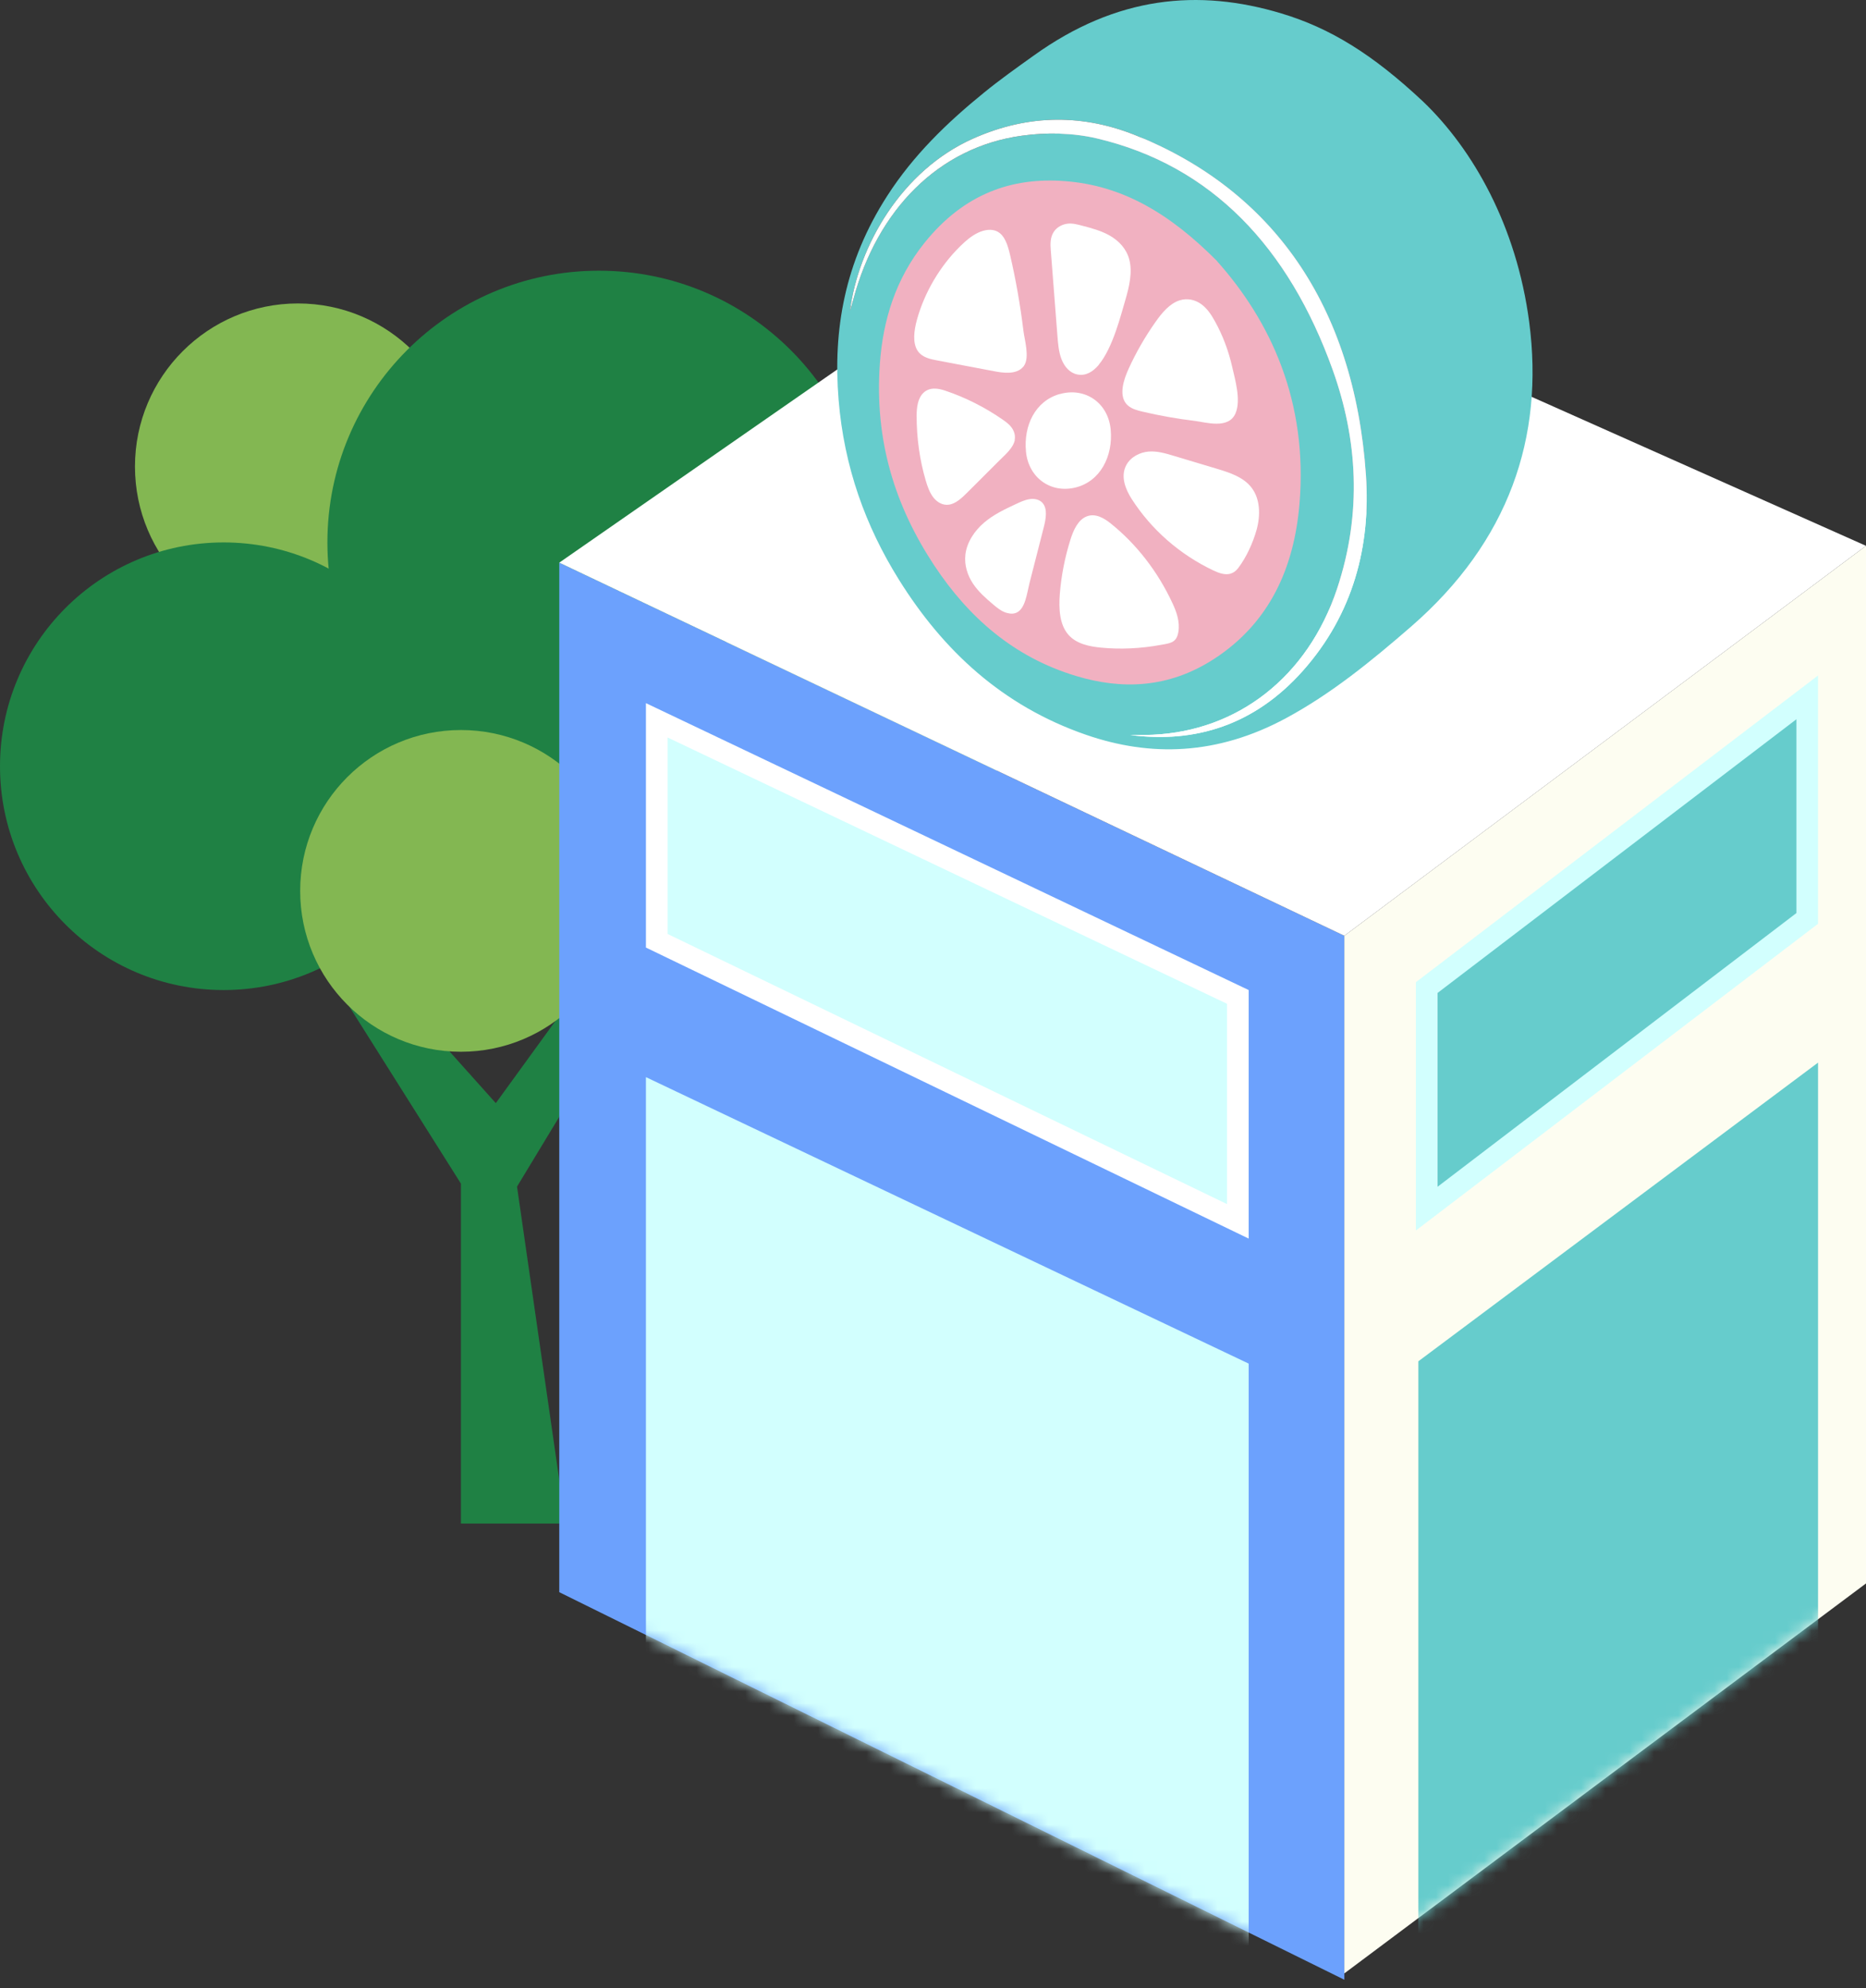
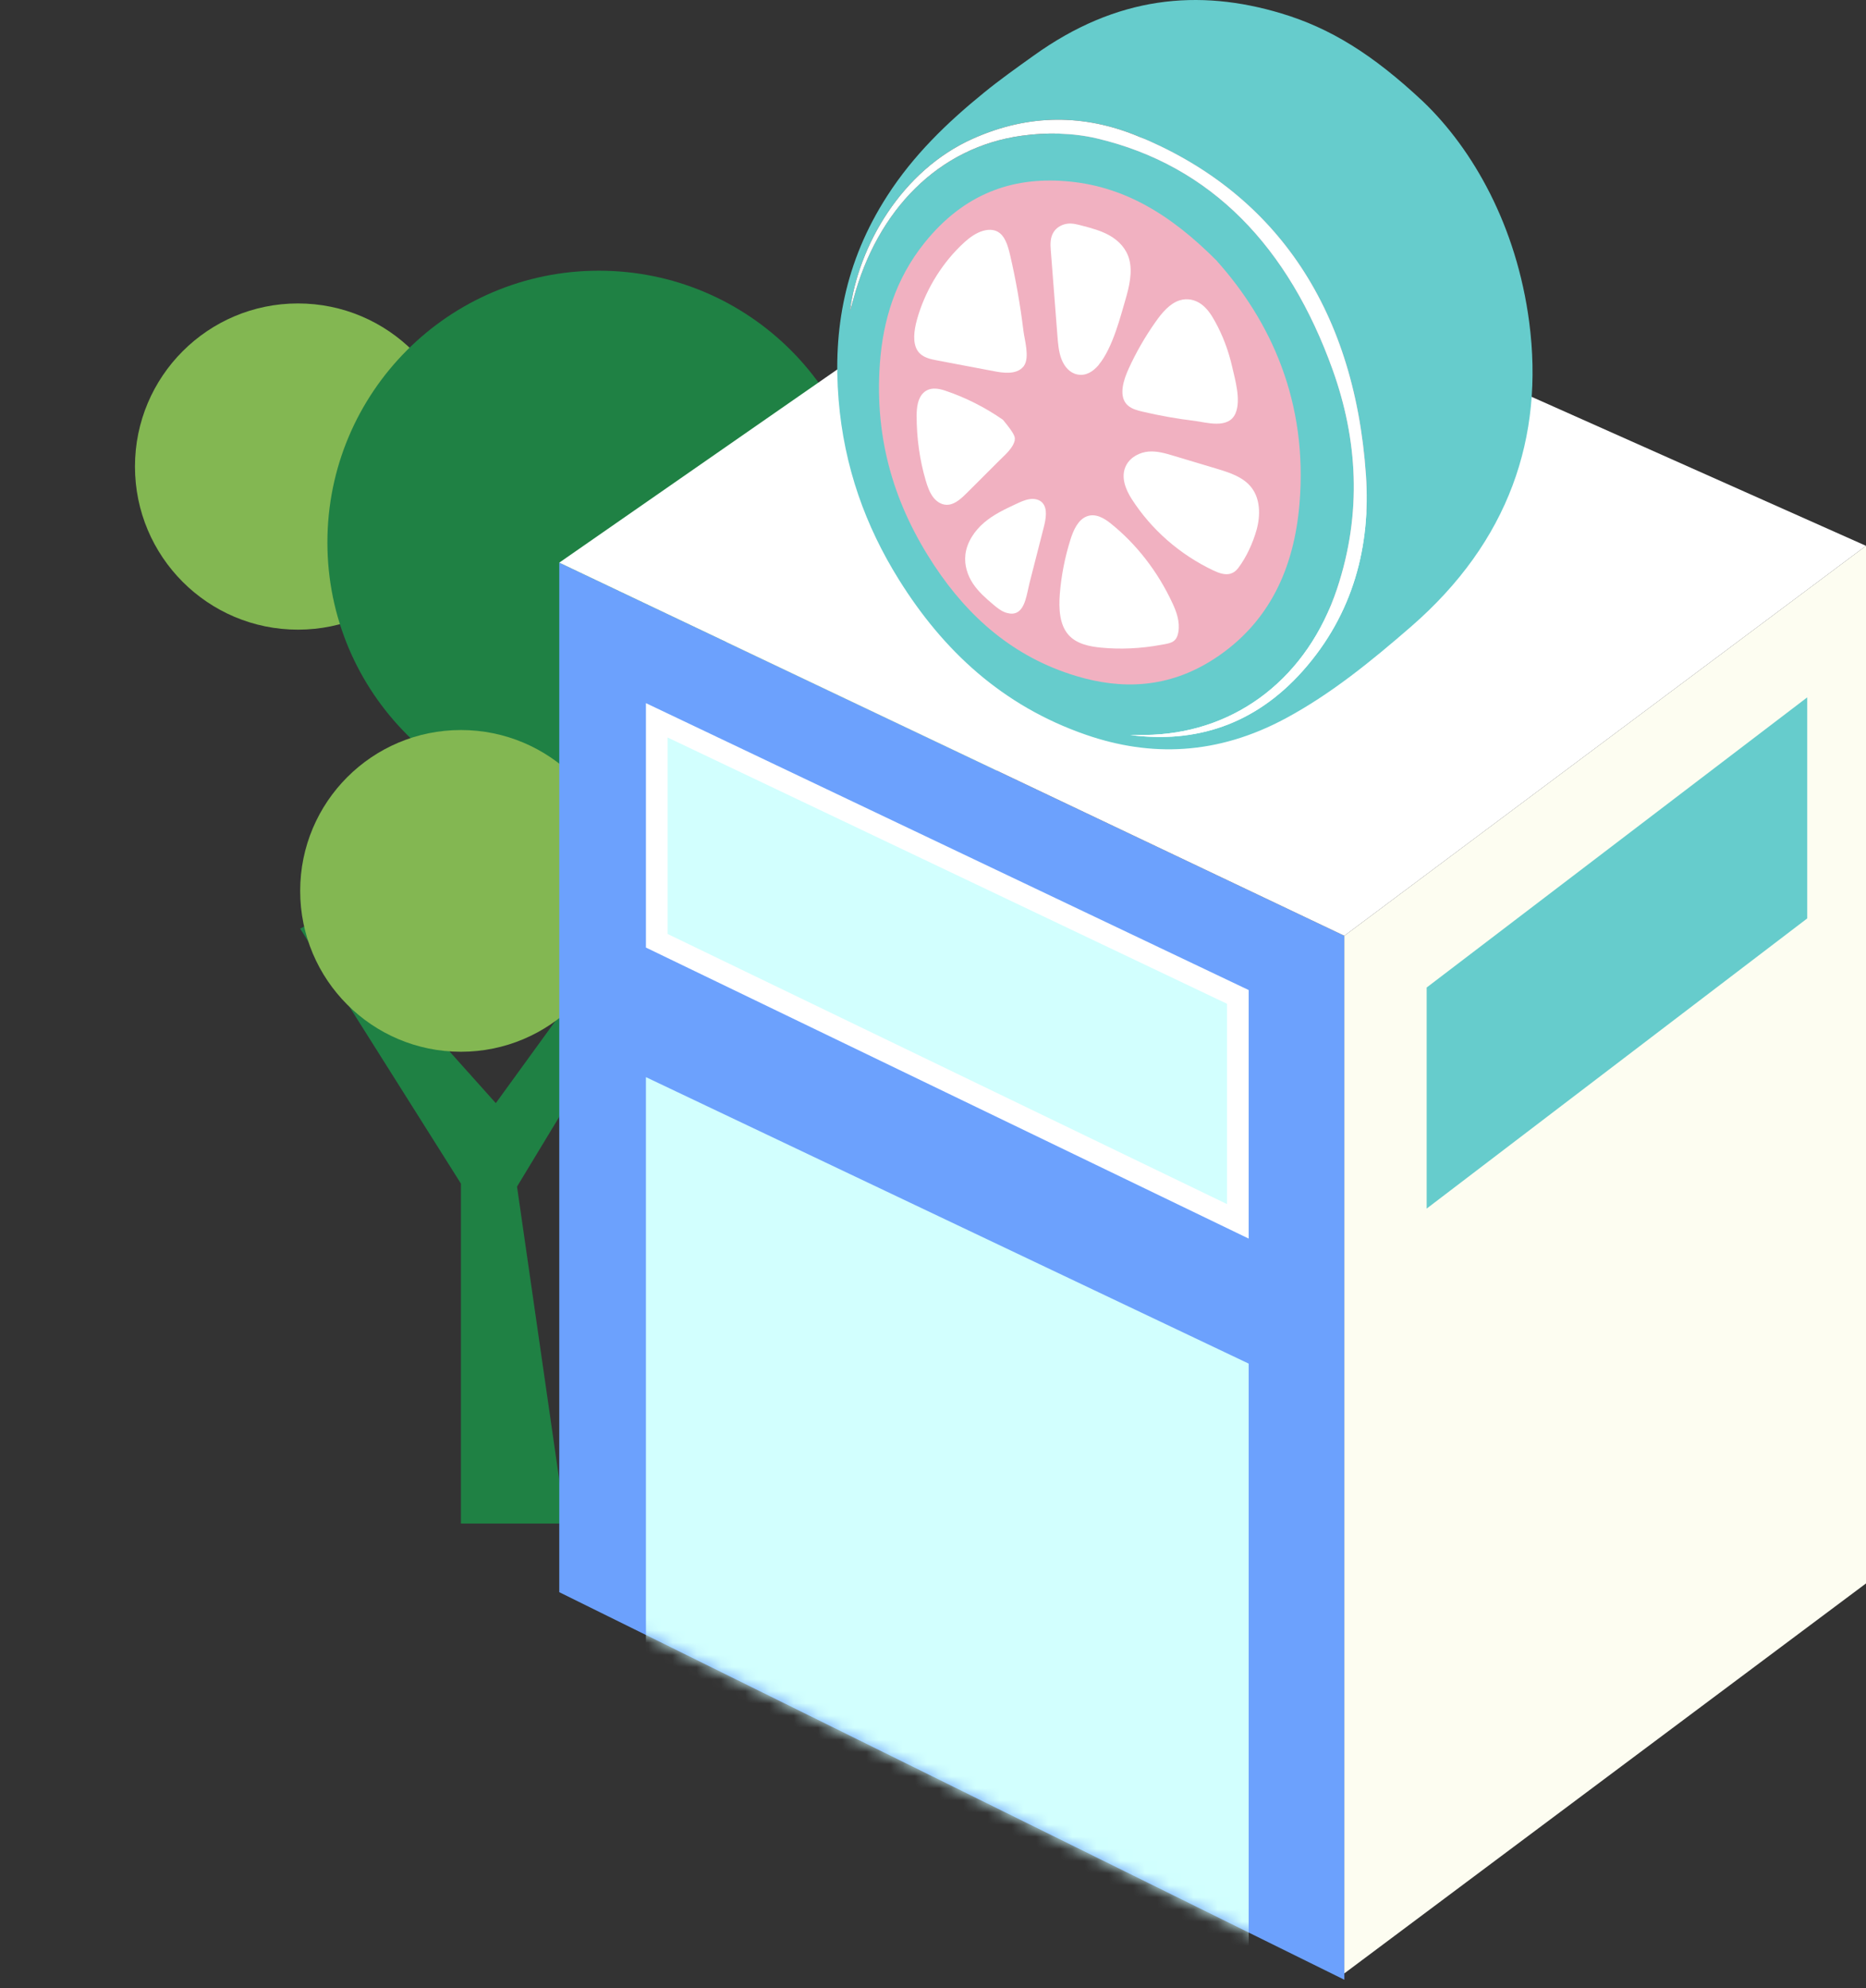
<svg xmlns="http://www.w3.org/2000/svg" width="154" height="164" viewBox="0 0 154 164" fill="none">
  <rect x="0" y="0" width="154" height="164" fill="#333333" stroke="none" />
  <path d="M24.589 51.937C32.018 51.937 38.04 45.913 38.04 38.483C38.04 31.052 32.018 25.029 24.589 25.029C17.161 25.029 11.139 31.052 11.139 38.483C11.139 45.913 17.161 51.937 24.589 51.937Z" fill="#83B752" />
  <path d="M24.773 76.597L38.039 97.627V125.667H46.675L42.67 97.877L58.439 71.84L55.185 71.339L40.918 90.992L27.02 75.47L24.773 76.597Z" fill="#1F8144" />
  <path d="M49.428 67.155C61.804 67.155 71.836 57.12 71.836 44.742C71.836 32.363 61.804 22.328 49.428 22.328C37.053 22.328 27.02 32.363 27.02 44.742C27.02 57.12 37.053 67.155 49.428 67.155Z" fill="#1F8144" />
  <path d="M69.703 73.968C76.753 73.968 82.468 68.251 82.468 61.2C82.468 54.148 76.753 48.431 69.703 48.431C62.653 48.431 56.938 54.148 56.938 61.2C56.938 68.251 62.653 73.968 69.703 73.968Z" fill="#83B752" />
-   <path d="M18.457 81.664C28.65 81.664 36.913 73.398 36.913 63.203C36.913 53.007 28.65 44.742 18.457 44.742C8.263 44.742 0 53.007 0 63.203C0 73.398 8.263 81.664 18.457 81.664Z" fill="#1F8144" />
  <path d="M54.256 80.12C59.479 80.12 63.713 75.884 63.713 70.66C63.713 65.435 59.479 61.2 54.256 61.2C49.032 61.2 44.798 65.435 44.798 70.66C44.798 75.884 49.032 80.12 54.256 80.12Z" fill="#83B752" />
  <path d="M38.039 86.754C45.366 86.754 51.305 80.814 51.305 73.485C51.305 66.157 45.366 60.216 38.039 60.216C30.713 60.216 24.773 66.157 24.773 73.485C24.773 80.814 30.713 86.754 38.039 86.754Z" fill="#83B752" />
  <path d="M110.948 163.299L46.156 131.33V46.411L110.948 77.187V163.299Z" fill="#6CA1FD" />
  <mask id="mask0_9446_4447" style="mask-type:luminance" maskUnits="userSpaceOnUse" x="46" y="46" width="65" height="118">
    <path d="M110.948 163.299L46.156 131.33V46.411L110.948 77.187V163.299Z" fill="white" />
  </mask>
  <g mask="url(#mask0_9446_4447)">
    <path d="M103.052 178.589L53.308 154.048V88.847L103.052 112.476V178.589Z" fill="#D2FFFE" />
  </g>
  <path d="M154 130.609L110.948 162.774V77.187L154 45.022V130.609Z" fill="#FDFDF1" />
  <mask id="mask1_9446_4447" style="mask-type:luminance" maskUnits="userSpaceOnUse" x="110" y="45" width="44" height="118">
    <path d="M154 130.609L110.948 162.774V77.187L154 45.022V130.609Z" fill="white" />
  </mask>
  <g mask="url(#mask1_9446_4447)">
-     <path d="M150.043 153.219L117.057 177.856V112.285L150.043 87.649V153.219Z" fill="#66CCCC" />
-   </g>
+     </g>
  <path d="M110.948 77.187L46.156 46.41L89.506 16.302L154 45.022L110.948 77.187Z" fill="white" />
  <path d="M98.254 12.838C95.173 11.348 91.752 10.556 88.206 10.925C73.844 12.415 69.148 29.1 71.275 38.858C72.366 43.853 75.274 48.843 79.809 52.562C86.305 57.897 95.203 60.568 102.998 56.693C109.392 53.516 112.205 46.369 113.159 40.044C114.428 31.657 110.93 22.865 104.082 16.767C102.36 15.235 100.394 13.87 98.248 12.833L98.254 12.838Z" fill="#F1B1C1" />
-   <path d="M87.467 32.498C85.429 33.07 84.469 35.115 84.672 37.243C84.875 39.377 86.68 40.712 88.742 40.217C90.804 39.723 91.877 37.624 91.663 35.419C91.448 33.213 89.547 31.92 87.467 32.504V32.498Z" fill="white" />
  <path d="M101.585 47.311C101.132 47.454 100.632 47.287 100.149 47.06C97.348 45.731 95.024 43.68 93.409 41.177C92.89 40.366 92.444 39.293 92.962 38.345C93.326 37.684 94.082 37.308 94.78 37.249C95.477 37.189 96.156 37.386 96.812 37.582C97.998 37.94 99.196 38.298 100.411 38.661C101.484 38.983 102.634 39.353 103.302 40.241C103.999 41.159 104.041 42.488 103.707 43.698C103.415 44.753 102.867 45.964 102.187 46.858C102.003 47.102 101.794 47.245 101.573 47.311H101.585Z" fill="white" />
  <path d="M93.105 33.463C93.427 33.738 93.874 33.857 94.309 33.958C95.703 34.286 97.145 34.542 98.629 34.721C99.535 34.834 101.383 35.419 101.961 34.107C102.443 33.01 101.919 31.264 101.692 30.262C101.389 28.927 100.912 27.663 100.274 26.513C99.976 25.971 99.636 25.452 99.148 25.094C98.659 24.736 98.01 24.57 97.36 24.772C96.537 25.029 95.894 25.803 95.369 26.549C94.505 27.771 93.766 29.058 93.158 30.388C92.717 31.347 92.366 32.516 92.902 33.249C92.962 33.332 93.033 33.404 93.105 33.463Z" fill="white" />
  <path d="M90.679 30.084C91.847 28.695 92.515 25.941 92.861 24.79C93.2 23.652 93.474 22.442 93.2 21.41C92.968 20.522 92.342 19.872 91.615 19.449C90.888 19.026 90.06 18.811 89.237 18.597C88.868 18.502 88.486 18.4 88.081 18.454C87.676 18.508 87.235 18.722 86.973 19.116C86.657 19.586 86.681 20.159 86.722 20.665C86.925 23.241 87.104 25.559 87.265 27.657C87.318 28.343 87.372 29.035 87.61 29.643C87.849 30.251 88.296 30.769 88.915 30.888C89.601 31.025 90.191 30.68 90.685 30.09L90.679 30.084Z" fill="white" />
  <path d="M84.505 30.179C84.994 29.488 84.553 28.015 84.47 27.336C84.207 25.184 83.838 23.074 83.361 21.029C83.176 20.242 82.932 19.408 82.288 19.086C81.841 18.865 81.257 18.943 80.727 19.193C80.197 19.443 79.72 19.843 79.279 20.278C77.586 21.929 76.305 24.105 75.679 26.358C75.429 27.264 75.298 28.289 75.739 28.945C76.103 29.482 76.764 29.625 77.384 29.738C78.909 30.024 80.465 30.322 82.044 30.62C82.676 30.739 83.874 30.96 84.464 30.233C84.476 30.221 84.487 30.203 84.499 30.191L84.505 30.179Z" fill="white" />
  <path d="M96.097 53.141C96.711 53.027 97.11 52.914 97.247 52.145C97.396 51.299 97.098 50.464 96.758 49.743C95.549 47.144 93.802 44.897 91.693 43.198C91.126 42.739 90.405 42.31 89.684 42.596C88.969 42.876 88.588 43.728 88.349 44.491C87.885 45.964 87.587 47.472 87.467 48.98C87.372 50.19 87.432 51.513 88.177 52.36C88.832 53.105 89.875 53.325 90.882 53.421C92.479 53.576 94.136 53.498 95.799 53.194C95.9 53.176 96.001 53.158 96.097 53.141Z" fill="white" />
  <path d="M83.903 50.529C84.624 50.19 84.749 48.95 84.97 48.074C85.357 46.565 85.745 45.051 86.132 43.531C86.317 42.816 86.472 41.969 86.037 41.481C85.781 41.195 85.369 41.111 84.976 41.171C84.583 41.23 84.213 41.403 83.844 41.576C82.926 42.005 81.996 42.44 81.21 43.114C80.423 43.788 79.785 44.736 79.672 45.767C79.577 46.637 79.857 47.477 80.304 48.145C80.751 48.813 81.353 49.343 81.96 49.856C82.3 50.142 82.658 50.434 83.081 50.553C83.421 50.649 83.689 50.631 83.903 50.529Z" fill="white" />
-   <path d="M83.754 36.283C83.629 36.939 82.98 37.487 82.503 37.958L79.839 40.617C79.38 41.076 78.874 41.558 78.295 41.63C77.795 41.696 77.33 41.421 77.026 41.028C76.722 40.634 76.543 40.128 76.394 39.615C75.9 37.934 75.649 36.134 75.649 34.298C75.649 33.636 75.733 32.855 76.216 32.396C76.74 31.902 77.449 32.033 78.027 32.23C79.69 32.79 81.287 33.595 82.771 34.626C83.129 34.876 83.486 35.15 83.665 35.58C83.766 35.824 83.784 36.062 83.743 36.283H83.754Z" fill="white" />
+   <path d="M83.754 36.283C83.629 36.939 82.98 37.487 82.503 37.958L79.839 40.617C79.38 41.076 78.874 41.558 78.295 41.63C77.795 41.696 77.33 41.421 77.026 41.028C76.722 40.634 76.543 40.128 76.394 39.615C75.9 37.934 75.649 36.134 75.649 34.298C75.649 33.636 75.733 32.855 76.216 32.396C76.74 31.902 77.449 32.033 78.027 32.23C79.69 32.79 81.287 33.595 82.771 34.626C83.766 35.824 83.784 36.062 83.743 36.283H83.754Z" fill="white" />
  <path d="M117.444 8.374C121.562 12.314 125.162 18.627 126.205 26.573C127.45 36.068 124.53 44.67 116.461 51.68C113.123 54.577 109.84 57.242 106.133 59.239C100.436 62.309 94.947 62.44 89.649 60.616C82.7 58.219 77.819 53.629 74.19 47.818C71.425 43.389 69.661 38.512 69.208 32.963C68.743 27.234 69.69 21.637 73.224 16.153C75.376 12.809 78.153 10.12 81.216 7.635C82.527 6.568 83.904 5.59 85.298 4.595C92.158 -0.335 98.916 -0.949 105.751 1.107C109.762 2.312 113.266 4.457 117.45 8.38L117.444 8.374ZM100.447 21.536C96.544 17.613 92.652 15.294 87.861 14.937C83.546 14.615 79.589 15.944 76.305 20.021C73.898 23.014 72.873 26.43 72.617 29.971C72.152 36.402 73.904 41.803 77.104 46.643C79.923 50.905 83.648 54.202 88.803 55.757C92.533 56.884 96.413 56.807 100.197 54.351C104.804 51.364 106.794 46.804 107.241 41.618C107.974 33.106 104.834 26.459 100.441 21.542L100.447 21.536ZM70.143 25.655C70.239 25.333 70.346 25.005 70.429 24.683C72.396 17.303 77.474 12.129 84.333 11.194C86.401 10.913 88.564 10.955 90.519 11.414C100.001 13.649 106.365 20.415 109.989 30.513C112.021 36.188 112.45 42.268 110.346 48.569C107.915 55.865 102.116 60.294 95.144 60.604C94.524 60.633 93.904 60.622 93.29 60.628C98.606 61.319 103.517 59.835 107.521 55.334C111.699 50.637 113.129 44.998 112.73 39.198C111.765 25.076 104.929 15.7 93.797 11.188C89.542 9.465 85.018 9.328 80.292 11.438C74.398 14.067 70.835 20.29 70.143 25.655Z" fill="#66CCCC" />
  <path d="M70.144 25.655C70.835 20.29 74.399 14.067 80.293 11.438C85.019 9.328 89.542 9.465 93.797 11.188C104.929 15.7 111.759 25.083 112.73 39.198C113.13 45.004 111.699 50.637 107.522 55.334C103.517 59.835 98.606 61.319 93.29 60.628C93.904 60.622 94.524 60.634 95.144 60.604C102.116 60.288 107.915 55.865 110.346 48.569C112.444 42.268 112.021 36.188 109.989 30.513C106.366 20.415 100.001 13.644 90.519 11.414C88.564 10.955 86.401 10.908 84.333 11.194C77.474 12.13 72.402 17.304 70.43 24.683C70.34 25.011 70.239 25.333 70.144 25.655Z" fill="white" />
  <path d="M54.201 77.598V59.417L102.157 82.23V100.745L54.201 77.598Z" fill="#D2FFFE" />
  <path d="M55.096 60.83L101.264 82.796V99.32L55.096 77.038V60.83ZM53.308 57.999V78.159L103.052 102.164V81.664L53.308 57.999Z" fill="white" />
  <path d="M117.742 81.455L149.149 57.522V75.756L117.742 99.69V81.455Z" fill="#66CCCC" />
-   <path d="M148.255 59.328V75.315L118.642 97.889V81.902L148.255 59.328ZM150.043 55.716L116.854 81.014V101.496L150.043 76.197V55.716Z" fill="#D2FFFE" />
</svg>